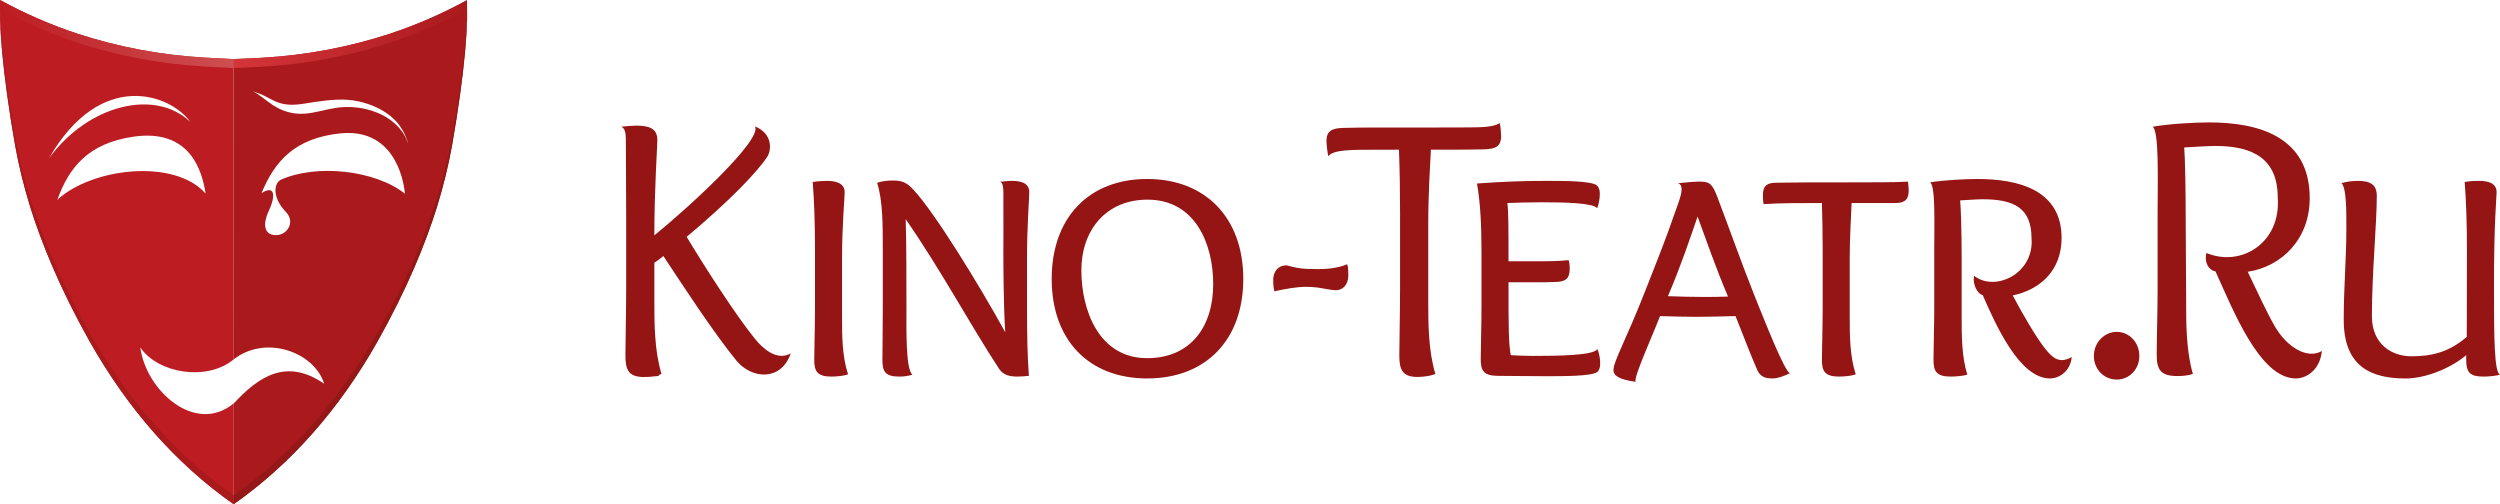
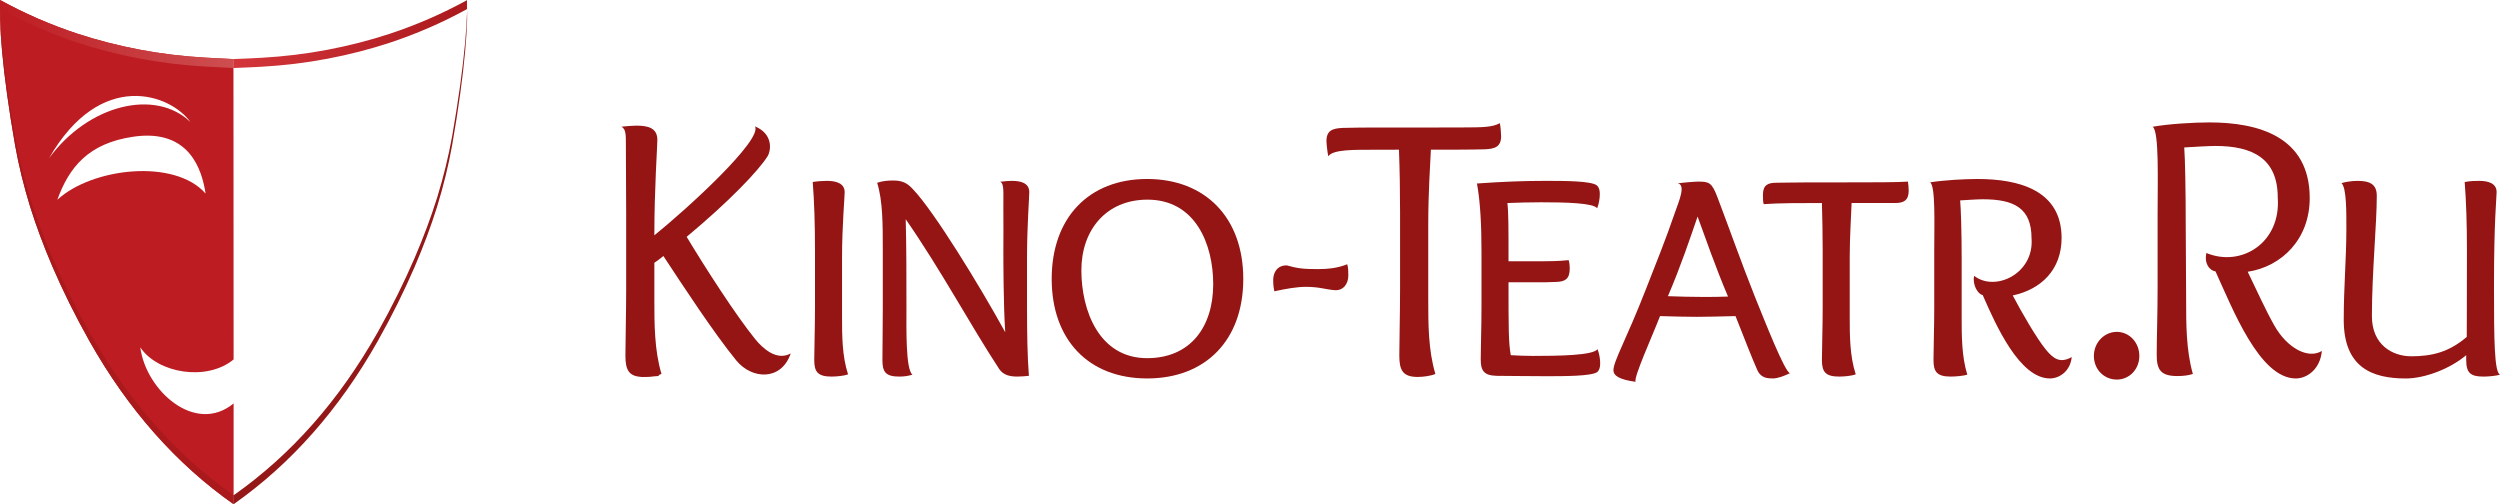
<svg xmlns="http://www.w3.org/2000/svg" id="Layer_2" viewBox="0 0 3069.54 619.26">
  <defs>
    <style>.cls-1{fill:#941513;}.cls-2{fill:url(#linear-gradient-2);}.cls-3{fill:#bd1c22;}.cls-4{fill:url(#linear-gradient);}.cls-5{fill:#941817;}.cls-6{fill:#aa1a1d;}</style>
    <linearGradient id="linear-gradient" x1="286.65" y1="41.85" x2="573.42" y2="41.85" gradientUnits="userSpaceOnUse">
      <stop offset="0" stop-color="#d4353a" />
      <stop offset="1" stop-color="#aa1a1d" />
    </linearGradient>
    <linearGradient id="linear-gradient-2" x1=".06" y1="41.76" x2="286.65" y2="41.76" gradientUnits="userSpaceOnUse">
      <stop offset="0" stop-color="#bd1c22" />
      <stop offset="1" stop-color="#ce4f51" />
    </linearGradient>
  </defs>
  <g id="Layer_1-2">
-     <path class="cls-6" d="M573.37.22c-30.16,16.58-61.75,30.3-94.48,41.17-24.73,8.14-50.32,14.71-76.62,19.71-26.3,5.01-53.3,8.3-81.18,9.87-4.72.28-9.58.57-14.3.72-6.71.28-13.43.57-20.15.86v368.85c40.16-31.24,99.47-8.62,111.36,29.71-46.33-31.77-80.21-9.08-111.36,24.61v123.55c70.75-49.74,129.64-116.49,176.95-200.25,17.44-31.02,32.59-61.6,45.46-91.48,10.71-25.01,19.87-49.45,27.45-73.61,7.85-25.58,14-50.6,18.43-75.32,7.72-44.17,13-82.62,16.01-115.5,1.28-13.86,2-26.58,2.43-38.3.14-8.72.14-17.02,0-24.59ZM344.35,220.91c-8.52,5.08-9.78,22.21,6.83,39.49,12.95,13.47-.85,31.91-17,27.77-9.45-2.43-11.91-13.37-3.57-30.62,6.33-13.08,9.07-32.2-9.52-20.38,16.15-39.3,41.08-67.61,96.63-73.39,64.16-6.69,77.53,52.94,79.46,74.05-36.12-28.81-108.73-37.01-152.82-16.92ZM499.47,172.3c-5.86-15.65-20.81-27.66-35.88-33.8-4.59-1.87-9.47-3.49-14.3-4.57-12.25-2.75-24.84-3.34-37.26-1.43-12.76,1.98-25.15,6.19-38.09,7.07-14.32.98-27.28-2.87-39.19-10.73-7.44-4.92-14.38-11.09-22.2-15.75-1.72-1.02-2.71-1.61-2.73-1.61,3.17,1.87,7.31,2.77,10.72,4.27,6.24,2.74,12.05,6.35,18.32,9.05,11.42,4.93,23.29,4.33,35.28,2.35,3.69-.61,7.37-1.27,11.08-1.78,18.38-2.56,36.4-4.96,54.81-.97,3.76.81,7.46,1.87,11.11,3.05,15.19,4.92,31.21,14.43,40.34,27.89,4.92,7.25,7.9,14.47,10.18,22.88-.54-1.99-1.47-3.96-2.21-5.9Z" />
    <path class="cls-3" d="M286.83,441.31l-.19-368.76c-6.72-.29-13.25-.77-19.97-1.04-4.72-.15-9.58-.44-14.29-.72-27.87-1.57-54.89-4.86-81.19-9.87-26.3-5-51.88-11.57-76.62-19.71C61.85,30.34,30.26,16.61.11.03-.04,7.6-.04,15.89.11,24.62c.43,11.72,1.14,24.44,2.43,38.3,3,32.88,8.29,71.33,16.01,115.5,4.43,24.72,10.57,49.73,18.44,75.32,7.58,24.16,16.72,48.6,27.45,73.61,12.86,29.88,28.01,60.46,45.45,91.48,47.31,83.76,106.2,150.51,176.95,200.25v-123.74c-47.26,38.85-107.75-16.06-114.59-68.84,21.56,32.1,81.87,41.93,114.59,14.81ZM60.18,194.3c63.35-110.22,149.35-78.64,173.57-44.49-42.9-41.31-125.12-21.64-173.57,44.49ZM70.4,245.27c14.45-39.95,38.15-69.38,93.41-77.44,69.16-10.07,84.24,41.17,88.62,69.81-38.13-43.34-139.42-31.67-182.03,7.63Z" />
    <path class="cls-5" d="M573.48,13.62c-.42,11.72-1.07,24.46-2.35,38.32-3.01,32.88-8.29,71.33-16.01,115.49-4.43,24.72-10.58,49.74-18.43,75.32-7.58,24.16-16.73,48.6-27.44,73.61-12.87,29.88-28.02,60.46-45.46,91.48-47.31,83.76-106.2,150.51-176.95,200.25v10.98c70.75-49.74,129.64-116.49,176.95-200.25,17.44-31.02,32.59-61.6,45.46-91.48,10.71-25.01,19.86-49.45,27.44-73.61,7.85-25.58,14-50.6,18.43-75.32,7.71-44.17,13-82.62,16.01-115.5,1.28-13.86,2-26.58,2.43-38.3.1-6.3-.14-18.65-.18-24.4-.02,2.34.14,10.99.11,13.4Z" />
    <path class="cls-6" d="M109.88,407.85c-17.44-31.02-32.59-61.6-45.45-91.48-10.72-25.01-19.87-49.46-27.44-73.61-7.87-25.58-14.01-50.6-18.44-75.32C10.82,123.27,5.54,84.82,2.54,51.94,1.25,38.08.54,25.36.11,13.64c-.05-2.42-.07-4.79-.09-7.14C-.03,12.24,0,18.31.11,24.62c.43,11.72,1.14,24.44,2.43,38.3,3,32.88,8.29,71.33,16.01,115.5,4.42,24.72,10.57,49.73,18.44,75.32,7.58,24.16,16.72,48.6,27.44,73.61,12.87,29.88,28.01,60.46,45.45,91.48,47.31,83.76,106.2,150.51,176.96,200.25v-10.98c-70.75-49.74-129.65-116.49-176.96-200.25Z" />
    <path class="cls-4" d="M573.37.19c-30.16,16.58-61.75,30.3-94.48,41.17-24.73,8.14-50.32,14.71-76.62,19.71-26.3,5.01-53.3,8.29-81.18,9.87-4.72.28-9.58.57-14.3.72-6.71.28-13.43.57-20.15.86v11c6.72-.29,13.44-.58,20.15-.86,4.72-.15,9.58-.44,14.3-.72,27.88-1.57,54.88-4.86,81.18-9.87,26.3-5,51.89-11.57,76.62-19.71,32.73-10.87,64.32-24.59,94.48-41.17,0,0,.1-5.53,0-11Z" />
    <path class="cls-2" d="M266.68,71.47c-4.72-.15-9.58-.44-14.29-.72-27.87-1.57-54.89-4.86-81.19-9.87-26.3-5-51.88-11.57-76.62-19.71C61.85,30.3,30.26,16.58.11,0,0,5.47.11,11,.11,11c30.15,16.58,61.74,30.3,94.47,41.17,24.74,8.14,50.32,14.71,76.62,19.71,26.29,5.01,53.31,8.29,81.19,9.87,4.71.28,9.57.57,14.29.72,6.72.28,13.25.76,19.97,1.04v-11c-6.72-.29-13.25-.76-19.97-1.04Z" />
    <path class="cls-1" d="M1000.66,306.47c0-30.9-.92-59.5-2.77-83.02,5.53-.92,12.45-1.38,17.53-1.38,10.61,0,21.68,2.77,21.68,13.84,0,6.46-3.23,42.43-3.23,80.25v72.41c0,23.06,0,48.43,7.38,71.03-4.61,1.84-13.84,2.77-20.29,2.77-17.06,0-21.22-6-21.22-20.29s.92-40.59.92-63.65v-71.95Z" />
    <path class="cls-1" d="M1249.01,462.36c-9.22,0-17.06-1.85-22.14-9.22-35.97-54.88-71.03-120.84-114.84-184.02.92,34.59.92,70.57.92,108.85,0,24.44-1.12,75.66,7.38,82.1-5.07,1.38-9.68,2.31-16.14,2.31-17.07,0-20.75-6-20.75-20.29s.46-40.59.46-63.65v-71.95c0-30.9,0-59.96-6.92-82.1,6.92-2.31,13.37-2.77,19.83-2.77,12.45,0,17.99,4.15,23.98,10.61,25.83,26.75,82.56,119.45,113.46,175.72-2.31-33.21-2.31-92.24-2.31-99.16,0-15.53.23-36.52,0-53.84-.22-17.65,1.38-30.25-4.12-31.75,7.38-.92,11.03-1.12,14.72-1.12,11.07,0,21.22,2.77,21.22,13.84,0,6.46-2.77,42.43-2.77,80.25v61.8c0,30.9.46,59.96,2.31,83.48-4.61.46-9.69.92-14.3.92Z" />
    <path class="cls-1" d="M1291.29,342.44c0-75.18,45.66-122.68,117.15-122.68s118.07,47.5,118.07,122.68-46.12,122.22-118.07,122.22-117.15-47.5-117.15-122.22ZM1408.89,245.13c-50.73,0-81.17,37.36-81.17,86.71s21.68,107.92,80.71,107.92c53.5,0,81.17-38.74,81.17-90.86,0-48.89-21.68-103.77-80.71-103.77Z" />
    <path class="cls-1" d="M1638.88,356.28c-10.94-.79-18.94-4.1-35.54-4.1-10.61,0-23.95,2.25-38.71,5.48-1.38-6.92-1.38-10.61-1.38-13.84,0-8.3,4.15-17.99,16.6-17.99,13.37,3.72,20.13,4.59,38.12,4.59,11.53,0,24.62-1.12,36.14-5.98,1.38,4.15,1.38,8.76,1.38,13.84,0,10.61-6.48,18.72-16.6,17.99Z" />
    <path class="cls-1" d="M1719.05,262.66c0-27.67-.46-54.88-1.38-78.87-10.52,0-21.47,0-32.21.07-20.8.14-49-.68-54.5,7.99-.92-2.77-2.31-15.44-2.31-18.67,0-12.91,7.38-15.68,20.29-16.14,11.53-.46,29.06-.46,49.35-.46h54.42c16.95,0,33.52,0,48.07-.13,17.52-.16,32.04-.01,40.67-5.29.92,2.77,1.65,13.26,1.65,16.03,0,12.91-7.38,15.68-20.29,16.14-14.3.46-50.27.46-65.95.46-.92,18.91-3.23,54.42-3.23,91.32v92.7c0,29.52,0,62.26,8.76,91.32-5.07,2.31-14.76,3.69-21.68,3.69-18.45,0-22.6-8.3-22.6-26.29s.92-52.12.92-81.63v-92.24Z" />
    <path class="cls-1" d="M1852.18,320.77h29.52c23.06,0,30.9,0,44.28-1.38.92,2.31,1.38,6.92,1.38,10.15,0,13.38-6,16.14-16.14,16.6-9.69.46-15.22.46-26.29.46h-32.75c0,56.27,0,74.25,2.77,89.48,8.3.46,17.07.92,26.75.92,32.28,0,74.26-.56,79.79-8.3,2.31,6,3.23,12.45,3.23,17.53,0,4.61-.92,8.3-3.69,10.61-6.92,5.07-40.12,5.07-62.72,5.07-18.45,0-55.35-.46-60.88-.46-15.68-.46-19.37-6.46-19.37-20.29,0-14.76.92-39.67.92-62.73v-70.57c0-30.44-1.38-59.96-5.53-82.56,32.29-2.31,58.11-3.23,84.4-3.23,22.6,0,55.81,0,62.72,5.53,2.77,2.31,3.69,6,3.69,10.61,0,5.07-.92,11.53-3.23,17.53-4.57-6.55-38.74-7.38-69.18-7.38-13.84,0-29.52.46-41.05.92,1.38,11.07,1.38,31.36,1.38,71.49Z" />
    <path class="cls-1" d="M2038.21,388.1c-10.15,26.29-32.75,75.58-29.98,80.71-19.83-2.77-27.21-7.38-27.21-14.3,0-11.07,15.68-37.36,40.12-100.08,11.01-28.21,24.07-60.26,35.74-94.45,3.98-11.65,13.58-33.14,3.08-34.81,5.07-.92,21.14-2.19,25.29-2.19,12.91,0,16.6.92,23.52,19.37,15.22,40.13,29.52,80.71,45.66,121.3,12.91,31.82,36.86,93.02,43.35,94.55-6.46,3.23-15.22,6.46-20.75,6.46-6.92,0-14.3-.46-18.91-9.22-8.76-19.83-14.3-35.05-27.21-67.34-19.83.46-35.05.92-47.97.92s-27.21-.46-44.74-.92ZM2084.33,265.88c-8.76,25.37-20.75,61.34-36.44,97.78,13.84.46,28.13.92,42.43.92,10.15,0,21.68,0,31.36-.46-15.68-36.9-27.67-71.95-37.36-98.24Z" />
    <path class="cls-1" d="M2237.91,306.47c0-19.83-.46-39.2-.92-57.19-25.37,0-53.96,0-71.49,1.38-.92-2.31-.92-8.3-.92-11.53,0-11.99,6-14.76,16.6-14.76,9.22,0,25.37-.46,41.97-.46h44.74c30.44,0,61.34,0,74.72-.92.46,2.31.92,8.3.92,11.07,0,11.99-6,15.22-16.6,15.22h-53.5c-.46,15.22-2.31,40.59-2.31,66.88v72.41c0,23.06,0,48.43,7.38,71.03-4.61,1.84-13.84,2.77-20.29,2.77-17.06,0-21.22-6-21.22-20.29s.92-40.59.92-63.65v-71.95Z" />
    <path class="cls-1" d="M2543.7,438.38c-1.61,17.18-14.98,26.29-26.75,26.29-37.36,0-66.42-65.49-82.56-102.39-6.09-.93-12.93-13.26-10.51-23.59,25.92,20.17,73.92-2.83,70.47-46.05,0-37.36-21.68-47.97-59.96-47.97-6.92,0-19.37.92-27.67,1.38.92,10.61,1.84,38.74,1.84,72.41v71.03c0,23.06,0,47.97,6.92,70.57-4.61,1.38-13.84,2.31-20.29,2.31-17.07,0-21.22-6-21.22-20.29s.92-40.59.92-63.65v-71.95c0-30.9,1.7-78.29-5.07-82.56,16.6-2.77,42.43-4.15,58.11-4.15,50.27,0,103.31,13.38,103.31,72.41,0,39.2-25.37,63.19-59.96,70.57,10.61,20.29,29.34,52.7,40.59,66.41,9.38,11.44,17.59,17.28,31.82,9.22Z" />
    <path class="cls-1" d="M2570.91,436.99c0-16.6,12.91-29.52,28.13-29.52s27.67,12.91,27.67,29.52-12.45,29.06-27.67,29.06-28.13-11.99-28.13-29.06Z" />
    <path class="cls-1" d="M2894.28,222.07c15.68,0,23.98,4.15,23.98,18.45,0,34.59-6,94.55-6,147.59,0,35.51,25.37,49.17,47.97,49.35,25.23,0,46.23-4.77,68.48-23.77,0-10.61.24-25.58.24-107.21,0-30.9-.92-59.5-2.77-83.02,7.38-1.38,13.84-1.38,17.99-1.38,10.61,0,21.22,2.77,21.22,13.84,0,6.46-3.23,34.59-3.23,114.38,0,68.72.43,106.15,7.38,109.77-4.61,1.38-13.84,2.31-20.29,2.31-16.14,0-21.22-4.61-21.22-20.75v-5.53c-20.29,17.06-51.2,28.59-74.26,28.59-41.05,0-76.1-13.38-76.1-71.95,0-41.05,3.23-75.18,3.23-111.15,0-19.37.43-51.13-6-56.73,4.15-1.38,12.45-2.77,19.37-2.77Z" />
    <path class="cls-1" d="M927.48,416.7c-23.98-29.52-61.34-87.63-84.4-125.91,52.58-43.82,88.13-81.11,99.44-99.04,3.94-6.24,7.44-27.07-15.5-36.56,9.35,16.57-83.02,101.01-123.6,133.75,0-57.65,3.69-108.38,3.69-117.15,0-14.76-11.53-17.53-25.83-17.53-2.76,0-12.5.6-18.24,1.25,5.55,3.16,5.43,9.8,5.43,22.29,0,27.38.36,64.8.36,84.85v92.24c0,29.52-.92,63.65-.92,81.63s4.15,26.29,22.14,26.29c7.38,0,17.53-1.38,22.14-3.69-8.76-29.06-8.76-61.8-8.76-91.32v-45.2c5.07-3.23,8.76-6.46,11.07-8.3,23.98,36.44,62.02,94.6,89.48,128.22,19.19,23.5,55.33,25.41,66.88-8.55-17.71,9.79-35.05-7.14-43.35-17.28Z" />
    <path class="cls-1" d="M786.84,462.76c3.1-.04,17.11-.56,22.67-1.18-5.55-3.17-8.81-27.51-8.81-27.51l-13.86,28.69Z" />
    <path class="cls-1" d="M2850.79,430.92c-1.92,22.06-17.9,33.75-31.95,33.75-44.63,0-77.59-85.62-98.62-131.43-7.28-1.19-14.06-9.35-11.18-22.61,42.92,17.81,91.73-12.55,87.61-68.02,0-47.96-30.79-63.41-76.52-63.41-8.26,0-28.38,1.24-38.3,1.83,1.1,13.62,1.84,53.53,1.84,96.75l.5,90.78c0,29.6,0,61.57,8.26,90.58-5.51,1.78-11.33,2.57-19.05,2.57-20.39,0-25.34-7.7-25.34-26.05s1.1-52.1,1.1-81.7v-92.36c0-39.67,2.03-100.49-6.06-105.98,19.83-3.55,50.69-5.33,69.42-5.33,60.05,0,123.41,17.17,123.41,92.95,0,50.33-34.29,84.03-76.14,90.44,12.67,26.05,21.87,46.88,32.8,66.15,15.56,27.44,41.22,41.43,58.22,31.09Z" />
  </g>
</svg>